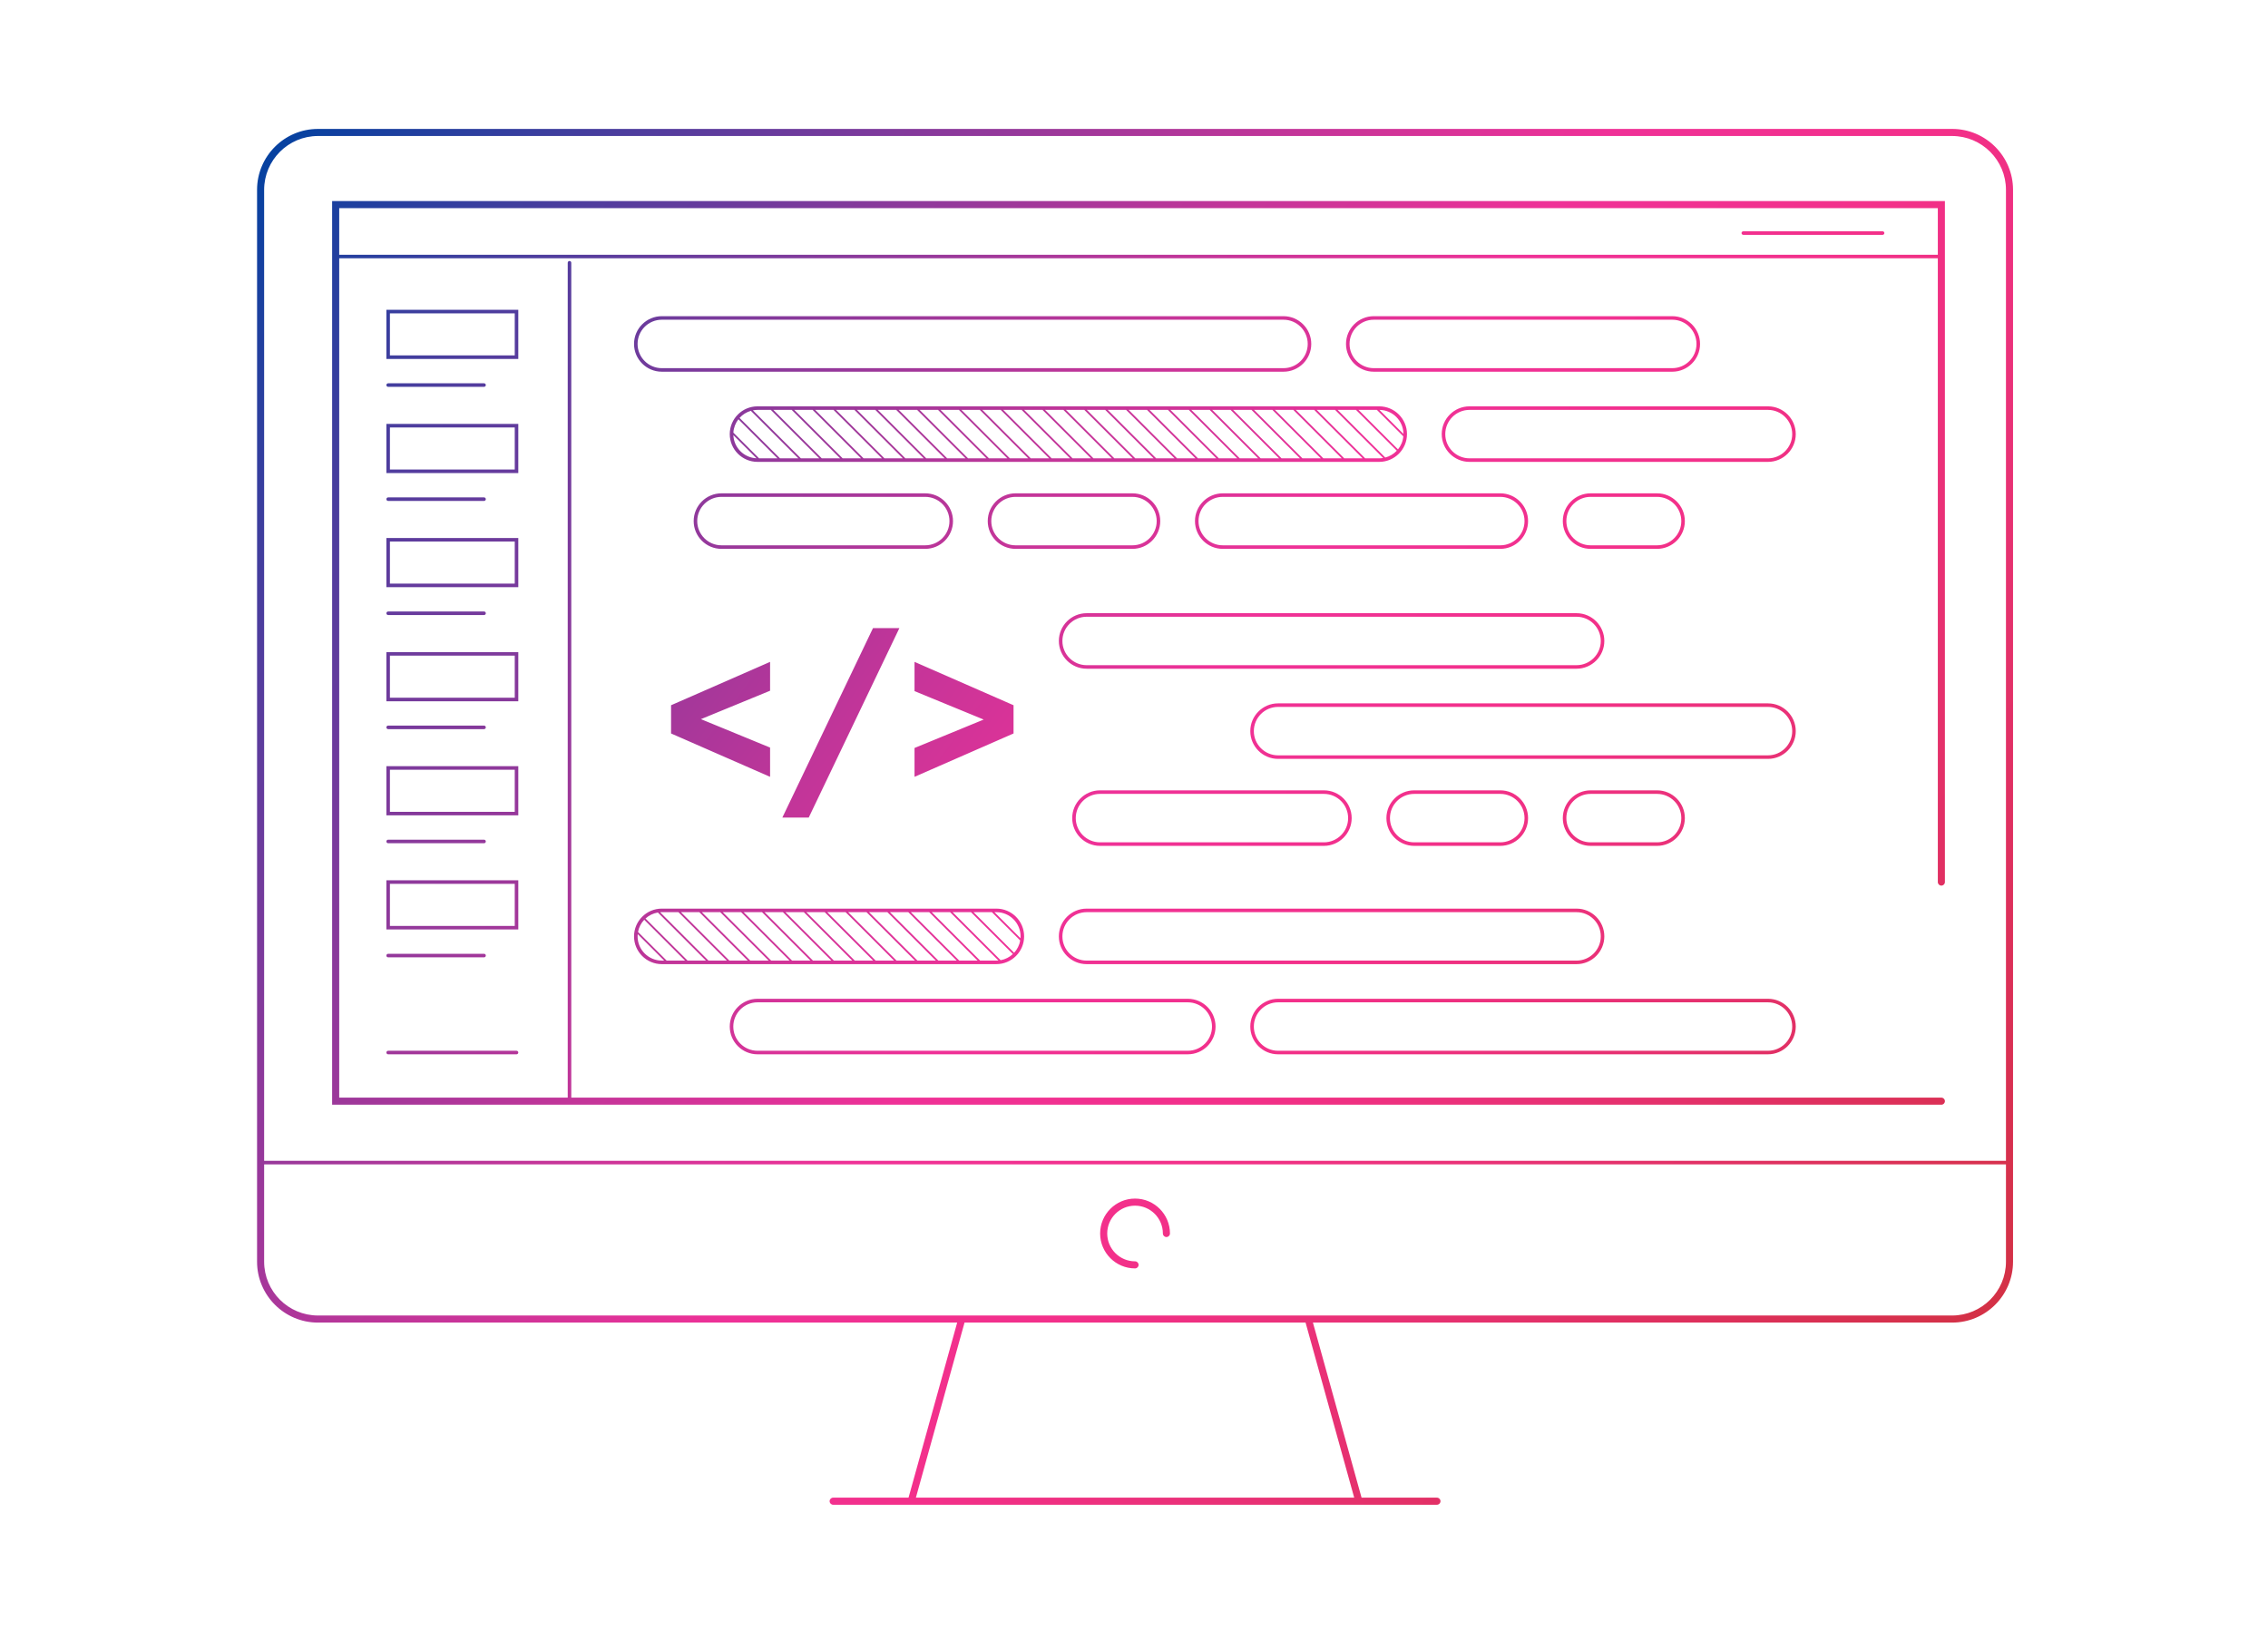
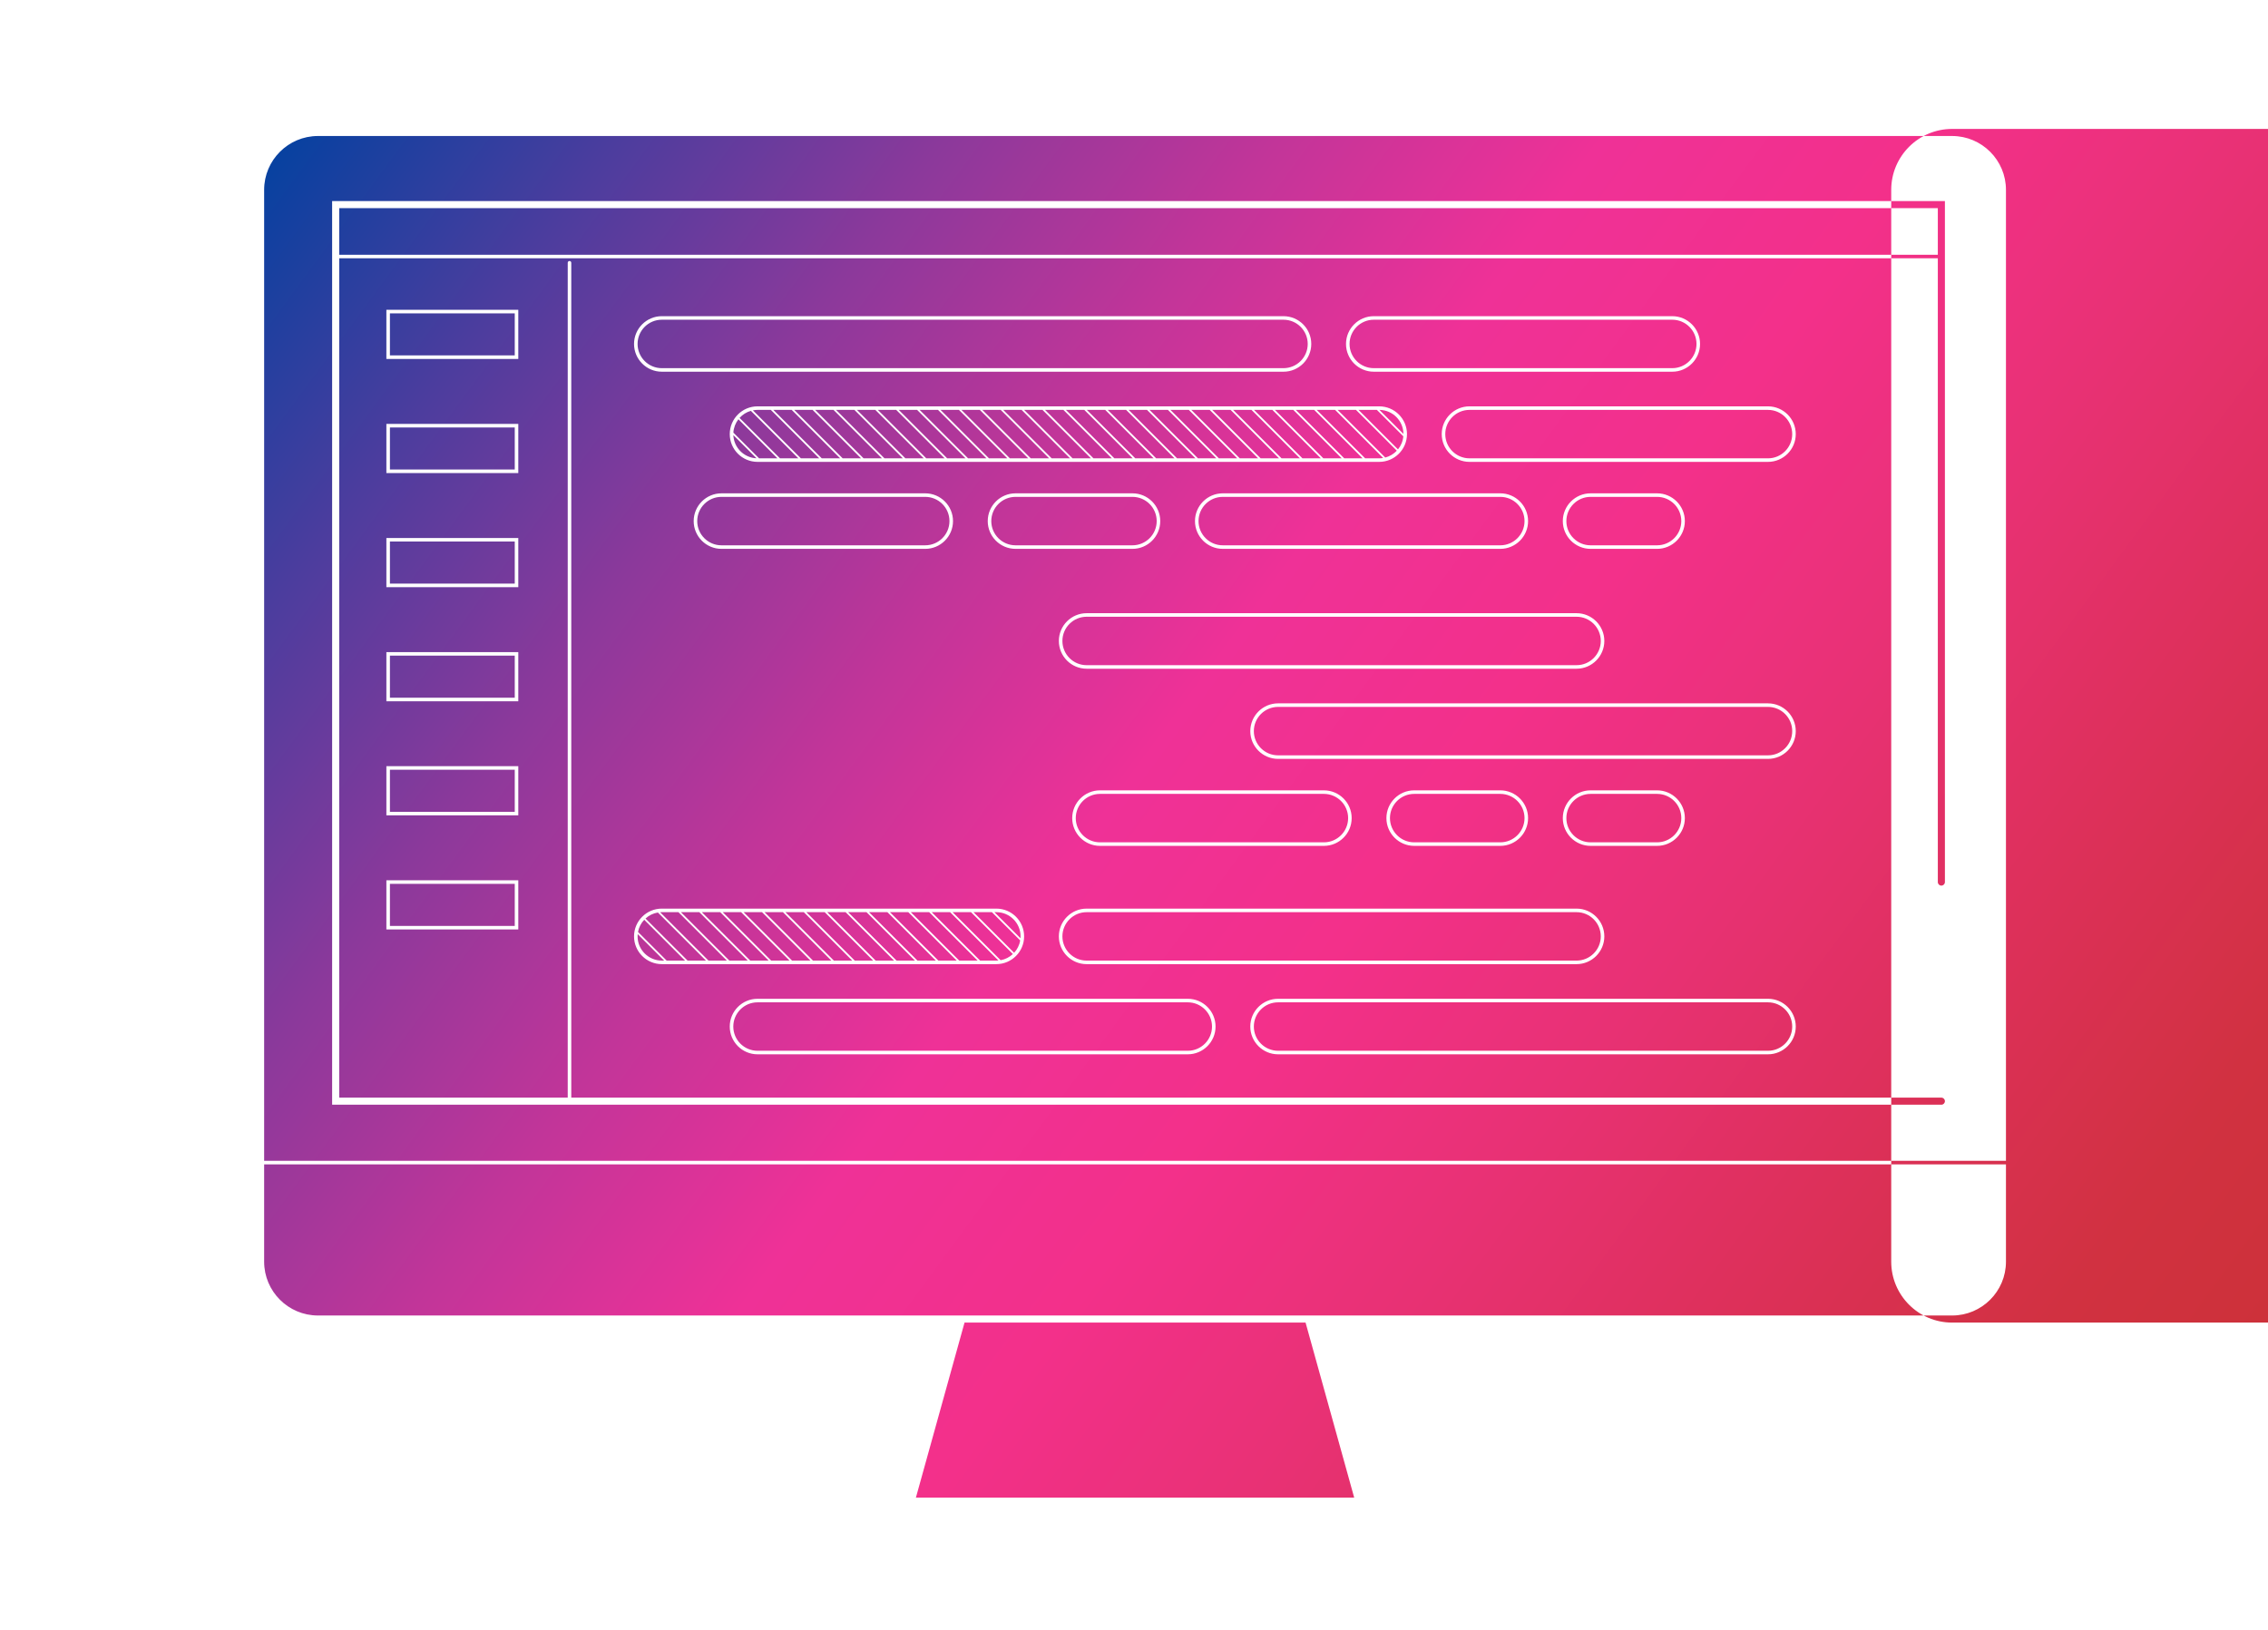
<svg xmlns="http://www.w3.org/2000/svg" id="farbe" viewBox="0 0 640 460">
  <defs>
    <linearGradient id="AUNDS-VERLAUF" x1="24.744" y1="-12.605" x2="628.638" y2="431.67" gradientUnits="userSpaceOnUse">
      <stop offset="0" stop-color="#0641a0" />
      <stop offset=".1" stop-color="#0641a0" />
      <stop offset=".2" stop-color="#4b3d9e" />
      <stop offset=".3" stop-color="#8b399b" />
      <stop offset=".4" stop-color="#c13599" />
      <stop offset=".5" stop-color="#ef3197" />
      <stop offset=".6" stop-color="#f3308a" />
      <stop offset=".7" stop-color="#e83174" />
      <stop offset=".8" stop-color="#dd305a" />
      <stop offset=".9" stop-color="#d13141" />
      <stop offset="1" stop-color="#cb3136" />
    </linearGradient>
  </defs>
-   <path d="m550.867,36.386H89.726c-9.478,0-17.188,7.71-17.188,17.188v302.512c0,9.477,7.71,17.187,17.188,17.187h180.376l-13.725,49.408h-21.271c-.553,0-1,.447-1,1s.447,1,1,1h170.38c.553,0,1-.447,1-1s-.447-1-1-1h-21.271l-13.725-49.408h180.376c9.478,0,17.188-7.71,17.188-17.187V53.573c0-9.478-7.71-17.188-17.188-17.188Zm-461.142,2h461.142c8.374,0,15.188,6.813,15.188,15.188v274.041H74.538V53.573c0-8.374,6.813-15.188,15.188-15.188Zm292.414,384.294h-123.686l13.725-49.408h96.236l13.725,49.408Zm168.728-51.408H89.726c-8.374,0-15.188-6.812-15.188-15.187v-27.471h491.517v27.471c0,8.374-6.813,15.187-15.188,15.187Zm-2.038-60.489c0-.553-.447-1-1-1H161.206V74.16c0-.276-.224-.5-.5-.5s-.5.224-.5.5v235.622h-64.484V72.894h451.107v176.051c0,.553.447,1,1,1s1-.447,1-1V56.749H93.722v255.033h454.107c.553,0,1-.447,1-1Zm-2-252.033v13.145H95.722v-13.145h451.107Zm-400.573,28.683h-37.226v13.873h37.226v-13.873Zm-1,12.873h-35.226v-11.873h35.226v11.873Zm346.182-34.526c0-.276.224-.5.5-.5h39.305c.276,0,.5.224.5.5s-.224.5-.5.5h-39.305c-.276,0-.5-.224-.5-.5Zm-19.542,39.126c4.319,0,7.834-3.515,7.834-7.835s-3.515-7.835-7.834-7.835h-84.234c-4.32,0-7.835,3.515-7.835,7.835s3.515,7.835,7.835,7.835h84.234Zm-91.069-7.835c0-3.769,3.066-6.835,6.835-6.835h84.234c3.769,0,6.834,3.066,6.834,6.835s-3.065,6.835-6.834,6.835h-84.234c-3.769,0-6.835-3.066-6.835-6.835Zm118.079,17.612h-84.234c-4.32,0-7.835,3.515-7.835,7.835s3.515,7.835,7.835,7.835h84.234c4.319,0,7.834-3.515,7.834-7.835s-3.515-7.835-7.834-7.835Zm0,14.67h-84.234c-3.769,0-6.835-3.066-6.835-6.835s3.066-6.835,6.835-6.835h84.234c3.769,0,6.834,3.066,6.834,6.835s-3.065,6.835-6.834,6.835Zm-229.981,17.714c0-4.32-3.515-7.835-7.835-7.835h-57.506c-4.32,0-7.835,3.515-7.835,7.835s3.515,7.835,7.835,7.835h57.506c4.32,0,7.835-3.515,7.835-7.835Zm-72.176,0c0-3.769,3.066-6.835,6.835-6.835h57.506c3.769,0,6.835,3.066,6.835,6.835s-3.066,6.835-6.835,6.835h-57.506c-3.769,0-6.835-3.066-6.835-6.835Zm226.618-7.835h-78.324c-4.319,0-7.834,3.515-7.834,7.835s3.515,7.835,7.834,7.835h78.324c4.32,0,7.835-3.515,7.835-7.835s-3.515-7.835-7.835-7.835Zm0,14.67h-78.324c-3.769,0-6.834-3.066-6.834-6.835s3.065-6.835,6.834-6.835h78.324c3.769,0,6.835,3.066,6.835,6.835s-3.066,6.835-6.835,6.835Zm-103.798,1c4.32,0,7.835-3.515,7.835-7.835s-3.515-7.835-7.835-7.835h-33.006c-4.32,0-7.835,3.515-7.835,7.835s3.515,7.835,7.835,7.835h33.006Zm-39.841-7.835c0-3.769,3.066-6.835,6.835-6.835h33.006c3.769,0,6.835,3.066,6.835,6.835s-3.066,6.835-6.835,6.835h-33.006c-3.769,0-6.835-3.066-6.835-6.835Zm187.88,7.835c4.32,0,7.835-3.515,7.835-7.835s-3.515-7.835-7.835-7.835h-18.768c-4.319,0-7.834,3.515-7.834,7.835s3.515,7.835,7.834,7.835h18.768Zm-25.602-7.835c0-3.769,3.065-6.835,6.834-6.835h18.768c3.769,0,6.835,3.066,6.835,6.835s-3.066,6.835-6.835,6.835h-18.768c-3.769,0-6.834-3.066-6.834-6.835Zm-143.209,33.83c0,4.32,3.515,7.835,7.834,7.835h138.254c4.32,0,7.835-3.515,7.835-7.835s-3.515-7.835-7.835-7.835h-138.254c-4.319,0-7.834,3.515-7.834,7.835Zm152.923,0c0,3.769-3.066,6.835-6.835,6.835h-138.254c-3.769,0-6.834-3.066-6.834-6.835s3.065-6.835,6.834-6.835h138.254c3.769,0,6.835,3.066,6.835,6.835Zm47.186,17.612h-138.254c-4.32,0-7.835,3.515-7.835,7.835,0,4.319,3.515,7.834,7.835,7.834h138.254c4.319,0,7.834-3.515,7.834-7.834,0-4.32-3.515-7.835-7.834-7.835Zm0,14.669h-138.254c-3.769,0-6.835-3.065-6.835-6.834s3.066-6.835,6.835-6.835h138.254c3.769,0,6.834,3.066,6.834,6.835s-3.065,6.834-6.834,6.834Zm-75.539,25.55c4.32,0,7.835-3.515,7.835-7.835s-3.515-7.835-7.835-7.835h-24.304c-4.32,0-7.835,3.515-7.835,7.835s3.515,7.835,7.835,7.835h24.304Zm-31.139-7.835c0-3.769,3.066-6.835,6.835-6.835h24.304c3.769,0,6.835,3.066,6.835,6.835s-3.066,6.835-6.835,6.835h-24.304c-3.769,0-6.835-3.066-6.835-6.835Zm-89.662,0c0,4.32,3.515,7.835,7.835,7.835h63.188c4.32,0,7.835-3.515,7.835-7.835s-3.515-7.835-7.835-7.835h-63.188c-4.32,0-7.835,3.515-7.835,7.835Zm7.835-6.835h63.188c3.769,0,6.835,3.066,6.835,6.835s-3.066,6.835-6.835,6.835h-63.188c-3.769,0-6.835-3.066-6.835-6.835s3.066-6.835,6.835-6.835Zm157.207,14.67c4.32,0,7.835-3.515,7.835-7.835s-3.515-7.835-7.835-7.835h-18.768c-4.319,0-7.834,3.515-7.834,7.835s3.515,7.835,7.834,7.835h18.768Zm-25.602-7.835c0-3.769,3.065-6.835,6.834-6.835h18.768c3.769,0,6.835,3.066,6.835,6.835s-3.066,6.835-6.835,6.835h-18.768c-3.769,0-6.834-3.066-6.834-6.835Zm10.714,33.381c0-4.32-3.515-7.835-7.835-7.835h-138.254c-4.319,0-7.834,3.515-7.834,7.835,0,4.319,3.515,7.834,7.834,7.834h138.254c4.32,0,7.835-3.515,7.835-7.834Zm-152.923,0c0-3.769,3.065-6.835,6.834-6.835h138.254c3.769,0,6.835,3.066,6.835,6.835s-3.066,6.834-6.835,6.834h-138.254c-3.769,0-6.834-3.065-6.834-6.834Zm-86.035,33.281h121.416c4.32,0,7.835-3.515,7.835-7.835,0-4.319-3.515-7.834-7.835-7.834h-121.416c-4.319,0-7.834,3.515-7.834,7.834,0,4.32,3.515,7.835,7.834,7.835Zm0-14.669h121.416c3.769,0,6.835,3.065,6.835,6.834s-3.066,6.835-6.835,6.835h-121.416c-3.769,0-6.834-3.066-6.834-6.835s3.065-6.834,6.834-6.834Zm146.89,14.669h138.254c4.319,0,7.834-3.515,7.834-7.835,0-4.319-3.515-7.834-7.834-7.834h-138.254c-4.32,0-7.835,3.515-7.835,7.834,0,4.32,3.515,7.835,7.835,7.835Zm0-14.669h138.254c3.769,0,6.834,3.065,6.834,6.834s-3.065,6.835-6.834,6.835h-138.254c-3.769,0-6.835-3.066-6.835-6.835s3.066-6.834,6.835-6.834Zm-143.343-87.947l-19.514,8.024,19.514,8.025v8.256l-27.942-12.238v-7.968l27.942-12.238v8.14Zm3.463,35.794l25.576-53.461h7.447l-25.576,53.461h-7.448Zm65.238-23.728l-27.943,12.238v-8.14l19.515-8.024-19.515-8.025v-8.256l27.943,12.238v7.968Zm76.178-117.769h-175.436c-4.32,0-7.835,3.515-7.835,7.835s3.515,7.835,7.835,7.835h175.436c4.32,0,7.835-3.515,7.835-7.835s-3.515-7.835-7.835-7.835Zm0,14.67h-175.436c-3.769,0-6.835-3.066-6.835-6.835s3.066-6.835,6.835-6.835h175.436c3.769,0,6.835,3.066,6.835,6.835s-3.066,6.835-6.835,6.835Zm-252.657,5.27c-.276,0-.5-.224-.5-.5s.224-.5.5-.5h27.059c.276,0,.5.224.5.5s-.224.5-.5.5h-27.059Zm36.726,10.461h-37.226v13.873h37.226v-13.873Zm-1,12.873h-35.226v-11.873h35.226v11.873Zm-35.726,8.868c-.276,0-.5-.224-.5-.5s.224-.5.5-.5h27.059c.276,0,.5.224.5.5s-.224.5-.5.5h-27.059Zm36.726,10.461h-37.226v13.873h37.226v-13.873Zm-1,12.873h-35.226v-11.873h35.226v11.873Zm-35.726,8.868c-.276,0-.5-.224-.5-.5s.224-.5.5-.5h27.059c.276,0,.5.224.5.5s-.224.5-.5.5h-27.059Zm36.726,10.461h-37.226v13.873h37.226v-13.873Zm-1,12.873h-35.226v-11.873h35.226v11.873Zm-35.726,8.868c-.276,0-.5-.224-.5-.5s.224-.5.5-.5h27.059c.276,0,.5.224.5.5s-.224.5-.5.5h-27.059Zm36.726,10.461h-37.226v13.874h37.226v-13.874Zm-1,12.874h-35.226v-11.874h35.226v11.874Zm-35.726,8.868c-.276,0-.5-.224-.5-.5s.224-.5.5-.5h27.059c.276,0,.5.224.5.5s-.224.5-.5.5h-27.059Zm36.726,10.461h-37.226v13.873h37.226v-13.873Zm-1,12.873h-35.226v-11.873h35.226v11.873Zm-36.226,8.368c0-.276.224-.5.5-.5h27.059c.276,0,.5.224.5.5s-.224.5-.5.5h-27.059c-.276,0-.5-.224-.5-.5Zm0,27.368c0-.276.224-.5.5-.5h36.226c.276,0,.5.224.5.5s-.224.5-.5.5h-36.226c-.276,0-.5-.224-.5-.5Zm221.118,51.071c0,.553-.447,1-1,1s-1-.447-1-1c0-4.33-3.522-7.853-7.853-7.853s-7.853,3.522-7.853,7.853,3.522,7.853,7.853,7.853c.553,0,1,.447,1,1s-.447,1-1,1c-5.433,0-9.853-4.42-9.853-9.853s4.42-9.853,9.853-9.853,9.853,4.42,9.853,9.853Zm-124.221-225.608c0,4.32,3.515,7.835,7.834,7.835h175.436c4.32,0,7.835-3.515,7.835-7.835s-3.515-7.835-7.835-7.835h-175.436c-4.319,0-7.834,3.515-7.834,7.835Zm17.486-6.835l13.67,13.67h-5.189l-13.67-13.67h5.189Zm76.666,0l13.67,13.67h-5.189l-13.67-13.67h5.189Zm76.666,0l13.57,13.57c-.365.06-.737.1-1.119.1h-3.971l-13.67-13.67h5.189Zm17.416,11.518c-.872.923-1.996,1.601-3.262,1.928l-13.447-13.446h5.191l6.724,6.724,4.794,4.794Zm1.867-4.737l-6.778-6.779c3.726.029,6.75,3.053,6.778,6.779Zm-.029.678c-.126,1.39-.669,2.66-1.505,3.685l-4.647-4.648-6.497-6.497h5.189l7.459,7.46Zm-11.481,6.21h-5.191l-6.834-6.835-6.834-6.835h5.19l13.67,13.67Zm-19.567-13.67l6.834,6.835,6.834,6.835h-5.189l-13.67-13.67h5.19Zm7.772,13.67h-5.191l-6.834-6.835-6.834-6.835h5.19l13.67,13.67Zm-19.567-13.67l6.834,6.835,6.834,6.835h-5.189l-13.67-13.67h5.19Zm7.772,13.67h-5.191l-6.834-6.835-6.834-6.835h5.19l13.67,13.67Zm-19.567-13.67l6.834,6.835,6.834,6.835h-5.189l-13.67-13.67h5.19Zm7.772,13.67h-5.19l-6.834-6.835-6.834-6.835h5.189l13.67,13.67Zm-19.566-13.67l6.834,6.835,6.834,6.835h-5.19l-13.67-13.67h5.191Zm7.771,13.67h-5.19l-6.834-6.835-6.834-6.835h5.189l13.67,13.67Zm-19.566-13.67l6.834,6.835,6.834,6.835h-5.19l-13.67-13.67h5.191Zm7.771,13.67h-5.19l-6.834-6.835-6.834-6.835h5.189l13.67,13.67Zm-19.566-13.67l6.834,6.835,6.834,6.835h-5.19l-13.67-13.67h5.191Zm1.875,13.67h-5.191l-6.834-6.835-6.834-6.835h5.19l13.67,13.67Zm-19.567-13.67l6.834,6.835,6.834,6.835h-5.189l-13.67-13.67h5.19Zm7.772,13.67h-5.191l-6.834-6.835-6.834-6.835h5.19l13.67,13.67Zm-19.567-13.67l6.834,6.835,6.834,6.835h-5.189l-13.67-13.67h5.19Zm7.772,13.67h-5.191l-6.834-6.835-6.834-6.835h5.19l13.67,13.67Zm-19.567-13.67l6.834,6.835,6.834,6.835h-5.189l-13.67-13.67h5.19Zm7.772,13.67h-5.19l-6.834-6.835-6.834-6.835h5.189l13.67,13.67Zm-19.566-13.67l6.834,6.835,6.834,6.835h-5.19l-13.67-13.67h5.191Zm7.771,13.67h-5.19l-6.834-6.835-6.834-6.835h5.189l13.67,13.67Zm-19.566-13.67l6.834,6.835,6.834,6.835h-5.19l-13.67-13.67h5.191Zm7.771,13.67h-5.19l-6.834-6.835-6.834-6.835h5.189l13.67,13.67Zm-19.566-13.67l6.834,6.835,6.834,6.835h-5.19l-13.67-13.67h5.191Zm-20.618,2.265c.846-.938,1.945-1.641,3.192-1.998l13.402,13.402h-5.189l-8.65-8.649-2.755-2.755Zm-1.752,4.852l6.538,6.538c-3.543-.146-6.392-2.995-6.538-6.538Zm.007-.7c.086-1.415.602-2.714,1.422-3.768l4.6,4.599,6.422,6.421h-5.191l-7.252-7.252Zm24.239,7.252h-5.191l-7.4-7.4-6.141-6.141c.423-.082.859-.128,1.306-.128h3.756l13.67,13.67Zm-44.436,142.755h94.406c4.319,0,7.834-3.515,7.834-7.834,0-4.32-3.515-7.835-7.834-7.835h-94.406c-4.32,0-7.835,3.515-7.835,7.835,0,4.319,3.515,7.834,7.835,7.834Zm81.352-14.669l13.639,13.639c-.193.016-.387.03-.584.03h-4.576l-13.669-13.669h5.19Zm13.055,0c3.769,0,6.834,3.066,6.834,6.835,0,.177-.013.351-.026.525l-7.36-7.36h.553Zm6.729,7.989c-.228,1.328-.837,2.524-1.715,3.474l-11.465-11.463h5.191l7.989,7.989Zm-13.887-7.989l6.895,6.895,4.924,4.924c-.942.882-2.131,1.5-3.453,1.737l-13.556-13.556h5.189Zm1.875,13.669h-5.189l-6.835-6.834-6.835-6.834h5.19l13.669,13.669Zm-19.566-13.669l6.835,6.834,6.835,6.834h-5.191l-13.669-13.669h5.19Zm-16.048,6.834l-6.835-6.834h5.19l6.835,6.834,6.835,6.834h-5.19l-6.835-6.834Zm5.897,0l-6.835-6.834h5.19l6.835,6.834,6.835,6.834h-5.19l-6.835-6.834Zm17.922,6.834h-5.189l-6.835-6.834-6.835-6.834h5.19l13.669,13.669Zm-31.361-13.669l6.835,6.834,6.835,6.834h-5.19l-13.669-13.669h5.189Zm7.772,13.669h-5.19l-6.835-6.834-6.835-6.834h5.191l13.669,13.669Zm-19.567-13.669l6.835,6.834,6.835,6.834h-5.19l-13.669-13.669h5.189Zm7.772,13.669h-5.19l-6.835-6.834-6.835-6.834h5.191l13.669,13.669Zm-19.567-13.669l6.835,6.834,6.835,6.834h-5.19l-13.669-13.669h5.189Zm-10.149,6.834l-6.835-6.834h5.189l6.835,6.834,6.835,6.834h-5.189l-6.835-6.834Zm17.922,6.834h-5.19l-6.835-6.834-6.835-6.834h5.191l13.669,13.669Zm-30.149-13.669h4.686l6.835,6.834,6.835,6.834h-5.191l-13.645-13.645c.159-.011.318-.024.48-.024Zm12.457,13.669h-5.189l-11.871-11.871c.956-.874,2.157-1.479,3.49-1.699l13.57,13.57Zm-11.088,0l-8.084-8.084c.245-1.317.869-2.501,1.754-3.437l11.521,11.521h-5.191Zm-1.369,0c-3.769,0-6.835-3.065-6.835-6.834,0-.213.013-.423.032-.631l7.465,7.465h-.662Z" style="fill:url(#AUNDS-VERLAUF);" />
+   <path d="m550.867,36.386c-9.478,0-17.188,7.71-17.188,17.188v302.512c0,9.477,7.71,17.187,17.188,17.187h180.376l-13.725,49.408h-21.271c-.553,0-1,.447-1,1s.447,1,1,1h170.38c.553,0,1-.447,1-1s-.447-1-1-1h-21.271l-13.725-49.408h180.376c9.478,0,17.188-7.71,17.188-17.187V53.573c0-9.478-7.71-17.188-17.188-17.188Zm-461.142,2h461.142c8.374,0,15.188,6.813,15.188,15.188v274.041H74.538V53.573c0-8.374,6.813-15.188,15.188-15.188Zm292.414,384.294h-123.686l13.725-49.408h96.236l13.725,49.408Zm168.728-51.408H89.726c-8.374,0-15.188-6.812-15.188-15.187v-27.471h491.517v27.471c0,8.374-6.813,15.187-15.188,15.187Zm-2.038-60.489c0-.553-.447-1-1-1H161.206V74.16c0-.276-.224-.5-.5-.5s-.5.224-.5.5v235.622h-64.484V72.894h451.107v176.051c0,.553.447,1,1,1s1-.447,1-1V56.749H93.722v255.033h454.107c.553,0,1-.447,1-1Zm-2-252.033v13.145H95.722v-13.145h451.107Zm-400.573,28.683h-37.226v13.873h37.226v-13.873Zm-1,12.873h-35.226v-11.873h35.226v11.873Zm346.182-34.526c0-.276.224-.5.5-.5h39.305c.276,0,.5.224.5.5s-.224.5-.5.5h-39.305c-.276,0-.5-.224-.5-.5Zm-19.542,39.126c4.319,0,7.834-3.515,7.834-7.835s-3.515-7.835-7.834-7.835h-84.234c-4.32,0-7.835,3.515-7.835,7.835s3.515,7.835,7.835,7.835h84.234Zm-91.069-7.835c0-3.769,3.066-6.835,6.835-6.835h84.234c3.769,0,6.834,3.066,6.834,6.835s-3.065,6.835-6.834,6.835h-84.234c-3.769,0-6.835-3.066-6.835-6.835Zm118.079,17.612h-84.234c-4.32,0-7.835,3.515-7.835,7.835s3.515,7.835,7.835,7.835h84.234c4.319,0,7.834-3.515,7.834-7.835s-3.515-7.835-7.834-7.835Zm0,14.67h-84.234c-3.769,0-6.835-3.066-6.835-6.835s3.066-6.835,6.835-6.835h84.234c3.769,0,6.834,3.066,6.834,6.835s-3.065,6.835-6.834,6.835Zm-229.981,17.714c0-4.32-3.515-7.835-7.835-7.835h-57.506c-4.32,0-7.835,3.515-7.835,7.835s3.515,7.835,7.835,7.835h57.506c4.32,0,7.835-3.515,7.835-7.835Zm-72.176,0c0-3.769,3.066-6.835,6.835-6.835h57.506c3.769,0,6.835,3.066,6.835,6.835s-3.066,6.835-6.835,6.835h-57.506c-3.769,0-6.835-3.066-6.835-6.835Zm226.618-7.835h-78.324c-4.319,0-7.834,3.515-7.834,7.835s3.515,7.835,7.834,7.835h78.324c4.32,0,7.835-3.515,7.835-7.835s-3.515-7.835-7.835-7.835Zm0,14.67h-78.324c-3.769,0-6.834-3.066-6.834-6.835s3.065-6.835,6.834-6.835h78.324c3.769,0,6.835,3.066,6.835,6.835s-3.066,6.835-6.835,6.835Zm-103.798,1c4.32,0,7.835-3.515,7.835-7.835s-3.515-7.835-7.835-7.835h-33.006c-4.32,0-7.835,3.515-7.835,7.835s3.515,7.835,7.835,7.835h33.006Zm-39.841-7.835c0-3.769,3.066-6.835,6.835-6.835h33.006c3.769,0,6.835,3.066,6.835,6.835s-3.066,6.835-6.835,6.835h-33.006c-3.769,0-6.835-3.066-6.835-6.835Zm187.88,7.835c4.32,0,7.835-3.515,7.835-7.835s-3.515-7.835-7.835-7.835h-18.768c-4.319,0-7.834,3.515-7.834,7.835s3.515,7.835,7.834,7.835h18.768Zm-25.602-7.835c0-3.769,3.065-6.835,6.834-6.835h18.768c3.769,0,6.835,3.066,6.835,6.835s-3.066,6.835-6.835,6.835h-18.768c-3.769,0-6.834-3.066-6.834-6.835Zm-143.209,33.83c0,4.32,3.515,7.835,7.834,7.835h138.254c4.32,0,7.835-3.515,7.835-7.835s-3.515-7.835-7.835-7.835h-138.254c-4.319,0-7.834,3.515-7.834,7.835Zm152.923,0c0,3.769-3.066,6.835-6.835,6.835h-138.254c-3.769,0-6.834-3.066-6.834-6.835s3.065-6.835,6.834-6.835h138.254c3.769,0,6.835,3.066,6.835,6.835Zm47.186,17.612h-138.254c-4.32,0-7.835,3.515-7.835,7.835,0,4.319,3.515,7.834,7.835,7.834h138.254c4.319,0,7.834-3.515,7.834-7.834,0-4.32-3.515-7.835-7.834-7.835Zm0,14.669h-138.254c-3.769,0-6.835-3.065-6.835-6.834s3.066-6.835,6.835-6.835h138.254c3.769,0,6.834,3.066,6.834,6.835s-3.065,6.834-6.834,6.834Zm-75.539,25.55c4.32,0,7.835-3.515,7.835-7.835s-3.515-7.835-7.835-7.835h-24.304c-4.32,0-7.835,3.515-7.835,7.835s3.515,7.835,7.835,7.835h24.304Zm-31.139-7.835c0-3.769,3.066-6.835,6.835-6.835h24.304c3.769,0,6.835,3.066,6.835,6.835s-3.066,6.835-6.835,6.835h-24.304c-3.769,0-6.835-3.066-6.835-6.835Zm-89.662,0c0,4.32,3.515,7.835,7.835,7.835h63.188c4.32,0,7.835-3.515,7.835-7.835s-3.515-7.835-7.835-7.835h-63.188c-4.32,0-7.835,3.515-7.835,7.835Zm7.835-6.835h63.188c3.769,0,6.835,3.066,6.835,6.835s-3.066,6.835-6.835,6.835h-63.188c-3.769,0-6.835-3.066-6.835-6.835s3.066-6.835,6.835-6.835Zm157.207,14.67c4.32,0,7.835-3.515,7.835-7.835s-3.515-7.835-7.835-7.835h-18.768c-4.319,0-7.834,3.515-7.834,7.835s3.515,7.835,7.834,7.835h18.768Zm-25.602-7.835c0-3.769,3.065-6.835,6.834-6.835h18.768c3.769,0,6.835,3.066,6.835,6.835s-3.066,6.835-6.835,6.835h-18.768c-3.769,0-6.834-3.066-6.834-6.835Zm10.714,33.381c0-4.32-3.515-7.835-7.835-7.835h-138.254c-4.319,0-7.834,3.515-7.834,7.835,0,4.319,3.515,7.834,7.834,7.834h138.254c4.32,0,7.835-3.515,7.835-7.834Zm-152.923,0c0-3.769,3.065-6.835,6.834-6.835h138.254c3.769,0,6.835,3.066,6.835,6.835s-3.066,6.834-6.835,6.834h-138.254c-3.769,0-6.834-3.065-6.834-6.834Zm-86.035,33.281h121.416c4.32,0,7.835-3.515,7.835-7.835,0-4.319-3.515-7.834-7.835-7.834h-121.416c-4.319,0-7.834,3.515-7.834,7.834,0,4.32,3.515,7.835,7.834,7.835Zm0-14.669h121.416c3.769,0,6.835,3.065,6.835,6.834s-3.066,6.835-6.835,6.835h-121.416c-3.769,0-6.834-3.066-6.834-6.835s3.065-6.834,6.834-6.834Zm146.89,14.669h138.254c4.319,0,7.834-3.515,7.834-7.835,0-4.319-3.515-7.834-7.834-7.834h-138.254c-4.32,0-7.835,3.515-7.835,7.834,0,4.32,3.515,7.835,7.835,7.835Zm0-14.669h138.254c3.769,0,6.834,3.065,6.834,6.834s-3.065,6.835-6.834,6.835h-138.254c-3.769,0-6.835-3.066-6.835-6.835s3.066-6.834,6.835-6.834Zm-143.343-87.947l-19.514,8.024,19.514,8.025v8.256l-27.942-12.238v-7.968l27.942-12.238v8.14Zm3.463,35.794l25.576-53.461h7.447l-25.576,53.461h-7.448Zm65.238-23.728l-27.943,12.238v-8.14l19.515-8.024-19.515-8.025v-8.256l27.943,12.238v7.968Zm76.178-117.769h-175.436c-4.32,0-7.835,3.515-7.835,7.835s3.515,7.835,7.835,7.835h175.436c4.32,0,7.835-3.515,7.835-7.835s-3.515-7.835-7.835-7.835Zm0,14.67h-175.436c-3.769,0-6.835-3.066-6.835-6.835s3.066-6.835,6.835-6.835h175.436c3.769,0,6.835,3.066,6.835,6.835s-3.066,6.835-6.835,6.835Zm-252.657,5.27c-.276,0-.5-.224-.5-.5s.224-.5.5-.5h27.059c.276,0,.5.224.5.5s-.224.5-.5.5h-27.059Zm36.726,10.461h-37.226v13.873h37.226v-13.873Zm-1,12.873h-35.226v-11.873h35.226v11.873Zm-35.726,8.868c-.276,0-.5-.224-.5-.5s.224-.5.5-.5h27.059c.276,0,.5.224.5.5s-.224.5-.5.5h-27.059Zm36.726,10.461h-37.226v13.873h37.226v-13.873Zm-1,12.873h-35.226v-11.873h35.226v11.873Zm-35.726,8.868c-.276,0-.5-.224-.5-.5s.224-.5.5-.5h27.059c.276,0,.5.224.5.5s-.224.5-.5.5h-27.059Zm36.726,10.461h-37.226v13.873h37.226v-13.873Zm-1,12.873h-35.226v-11.873h35.226v11.873Zm-35.726,8.868c-.276,0-.5-.224-.5-.5s.224-.5.5-.5h27.059c.276,0,.5.224.5.5s-.224.5-.5.5h-27.059Zm36.726,10.461h-37.226v13.874h37.226v-13.874Zm-1,12.874h-35.226v-11.874h35.226v11.874Zm-35.726,8.868c-.276,0-.5-.224-.5-.5s.224-.5.5-.5h27.059c.276,0,.5.224.5.5s-.224.5-.5.5h-27.059Zm36.726,10.461h-37.226v13.873h37.226v-13.873Zm-1,12.873h-35.226v-11.873h35.226v11.873Zm-36.226,8.368c0-.276.224-.5.5-.5h27.059c.276,0,.5.224.5.5s-.224.5-.5.5h-27.059c-.276,0-.5-.224-.5-.5Zm0,27.368c0-.276.224-.5.5-.5h36.226c.276,0,.5.224.5.5s-.224.5-.5.5h-36.226c-.276,0-.5-.224-.5-.5Zm221.118,51.071c0,.553-.447,1-1,1s-1-.447-1-1c0-4.33-3.522-7.853-7.853-7.853s-7.853,3.522-7.853,7.853,3.522,7.853,7.853,7.853c.553,0,1,.447,1,1s-.447,1-1,1c-5.433,0-9.853-4.42-9.853-9.853s4.42-9.853,9.853-9.853,9.853,4.42,9.853,9.853Zm-124.221-225.608c0,4.32,3.515,7.835,7.834,7.835h175.436c4.32,0,7.835-3.515,7.835-7.835s-3.515-7.835-7.835-7.835h-175.436c-4.319,0-7.834,3.515-7.834,7.835Zm17.486-6.835l13.67,13.67h-5.189l-13.67-13.67h5.189Zm76.666,0l13.67,13.67h-5.189l-13.67-13.67h5.189Zm76.666,0l13.57,13.57c-.365.06-.737.1-1.119.1h-3.971l-13.67-13.67h5.189Zm17.416,11.518c-.872.923-1.996,1.601-3.262,1.928l-13.447-13.446h5.191l6.724,6.724,4.794,4.794Zm1.867-4.737l-6.778-6.779c3.726.029,6.75,3.053,6.778,6.779Zm-.029.678c-.126,1.39-.669,2.66-1.505,3.685l-4.647-4.648-6.497-6.497h5.189l7.459,7.46Zm-11.481,6.21h-5.191l-6.834-6.835-6.834-6.835h5.19l13.67,13.67Zm-19.567-13.67l6.834,6.835,6.834,6.835h-5.189l-13.67-13.67h5.19Zm7.772,13.67h-5.191l-6.834-6.835-6.834-6.835h5.19l13.67,13.67Zm-19.567-13.67l6.834,6.835,6.834,6.835h-5.189l-13.67-13.67h5.19Zm7.772,13.67h-5.191l-6.834-6.835-6.834-6.835h5.19l13.67,13.67Zm-19.567-13.67l6.834,6.835,6.834,6.835h-5.189l-13.67-13.67h5.19Zm7.772,13.67h-5.19l-6.834-6.835-6.834-6.835h5.189l13.67,13.67Zm-19.566-13.67l6.834,6.835,6.834,6.835h-5.19l-13.67-13.67h5.191Zm7.771,13.67h-5.19l-6.834-6.835-6.834-6.835h5.189l13.67,13.67Zm-19.566-13.67l6.834,6.835,6.834,6.835h-5.19l-13.67-13.67h5.191Zm7.771,13.67h-5.19l-6.834-6.835-6.834-6.835h5.189l13.67,13.67Zm-19.566-13.67l6.834,6.835,6.834,6.835h-5.19l-13.67-13.67h5.191Zm1.875,13.67h-5.191l-6.834-6.835-6.834-6.835h5.19l13.67,13.67Zm-19.567-13.67l6.834,6.835,6.834,6.835h-5.189l-13.67-13.67h5.19Zm7.772,13.67h-5.191l-6.834-6.835-6.834-6.835h5.19l13.67,13.67Zm-19.567-13.67l6.834,6.835,6.834,6.835h-5.189l-13.67-13.67h5.19Zm7.772,13.67h-5.191l-6.834-6.835-6.834-6.835h5.19l13.67,13.67Zm-19.567-13.67l6.834,6.835,6.834,6.835h-5.189l-13.67-13.67h5.19Zm7.772,13.67h-5.19l-6.834-6.835-6.834-6.835h5.189l13.67,13.67Zm-19.566-13.67l6.834,6.835,6.834,6.835h-5.19l-13.67-13.67h5.191Zm7.771,13.67h-5.19l-6.834-6.835-6.834-6.835h5.189l13.67,13.67Zm-19.566-13.67l6.834,6.835,6.834,6.835h-5.19l-13.67-13.67h5.191Zm7.771,13.67h-5.19l-6.834-6.835-6.834-6.835h5.189l13.67,13.67Zm-19.566-13.67l6.834,6.835,6.834,6.835h-5.19l-13.67-13.67h5.191Zm-20.618,2.265c.846-.938,1.945-1.641,3.192-1.998l13.402,13.402h-5.189l-8.65-8.649-2.755-2.755Zm-1.752,4.852l6.538,6.538c-3.543-.146-6.392-2.995-6.538-6.538Zm.007-.7c.086-1.415.602-2.714,1.422-3.768l4.6,4.599,6.422,6.421h-5.191l-7.252-7.252Zm24.239,7.252h-5.191l-7.4-7.4-6.141-6.141c.423-.082.859-.128,1.306-.128h3.756l13.67,13.67Zm-44.436,142.755h94.406c4.319,0,7.834-3.515,7.834-7.834,0-4.32-3.515-7.835-7.834-7.835h-94.406c-4.32,0-7.835,3.515-7.835,7.835,0,4.319,3.515,7.834,7.835,7.834Zm81.352-14.669l13.639,13.639c-.193.016-.387.03-.584.03h-4.576l-13.669-13.669h5.19Zm13.055,0c3.769,0,6.834,3.066,6.834,6.835,0,.177-.013.351-.026.525l-7.36-7.36h.553Zm6.729,7.989c-.228,1.328-.837,2.524-1.715,3.474l-11.465-11.463h5.191l7.989,7.989Zm-13.887-7.989l6.895,6.895,4.924,4.924c-.942.882-2.131,1.5-3.453,1.737l-13.556-13.556h5.189Zm1.875,13.669h-5.189l-6.835-6.834-6.835-6.834h5.19l13.669,13.669Zm-19.566-13.669l6.835,6.834,6.835,6.834h-5.191l-13.669-13.669h5.19Zm-16.048,6.834l-6.835-6.834h5.19l6.835,6.834,6.835,6.834h-5.19l-6.835-6.834Zm5.897,0l-6.835-6.834h5.19l6.835,6.834,6.835,6.834h-5.19l-6.835-6.834Zm17.922,6.834h-5.189l-6.835-6.834-6.835-6.834h5.19l13.669,13.669Zm-31.361-13.669l6.835,6.834,6.835,6.834h-5.19l-13.669-13.669h5.189Zm7.772,13.669h-5.19l-6.835-6.834-6.835-6.834h5.191l13.669,13.669Zm-19.567-13.669l6.835,6.834,6.835,6.834h-5.19l-13.669-13.669h5.189Zm7.772,13.669h-5.19l-6.835-6.834-6.835-6.834h5.191l13.669,13.669Zm-19.567-13.669l6.835,6.834,6.835,6.834h-5.19l-13.669-13.669h5.189Zm-10.149,6.834l-6.835-6.834h5.189l6.835,6.834,6.835,6.834h-5.189l-6.835-6.834Zm17.922,6.834h-5.19l-6.835-6.834-6.835-6.834h5.191l13.669,13.669Zm-30.149-13.669h4.686l6.835,6.834,6.835,6.834h-5.191l-13.645-13.645c.159-.011.318-.024.48-.024Zm12.457,13.669h-5.189l-11.871-11.871c.956-.874,2.157-1.479,3.49-1.699l13.57,13.57Zm-11.088,0l-8.084-8.084c.245-1.317.869-2.501,1.754-3.437l11.521,11.521h-5.191Zm-1.369,0c-3.769,0-6.835-3.065-6.835-6.834,0-.213.013-.423.032-.631l7.465,7.465h-.662Z" style="fill:url(#AUNDS-VERLAUF);" />
</svg>